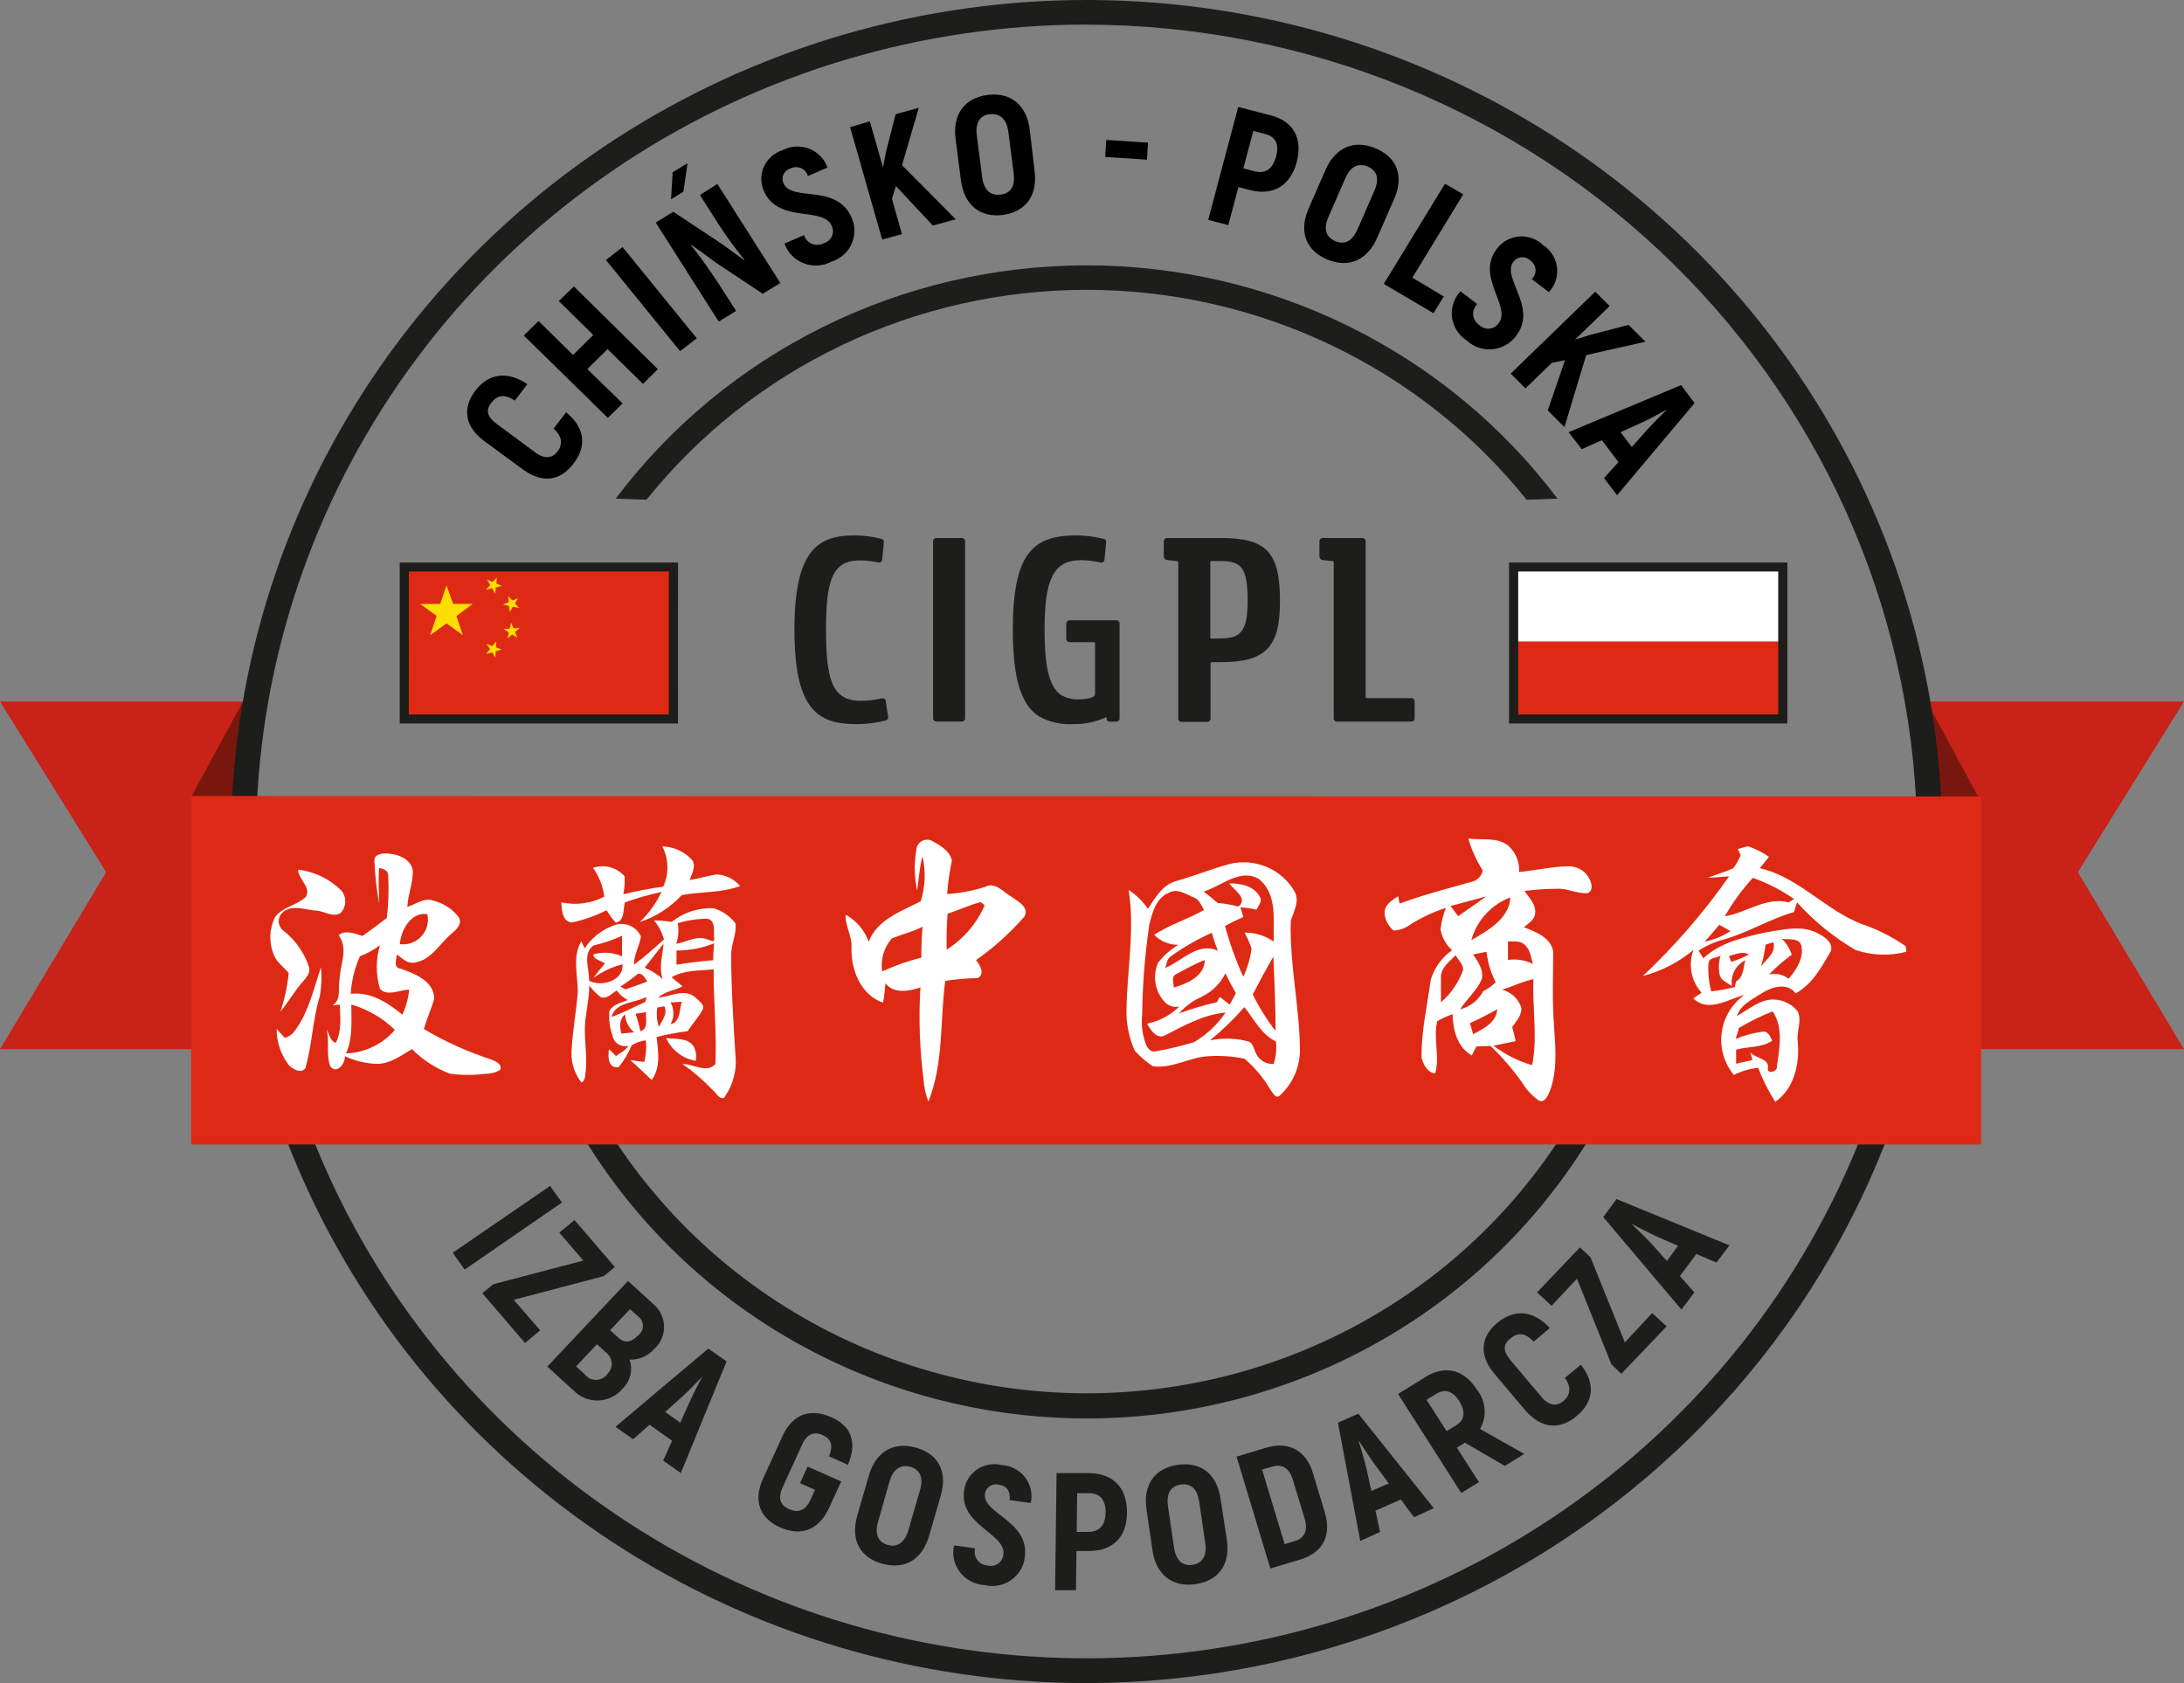
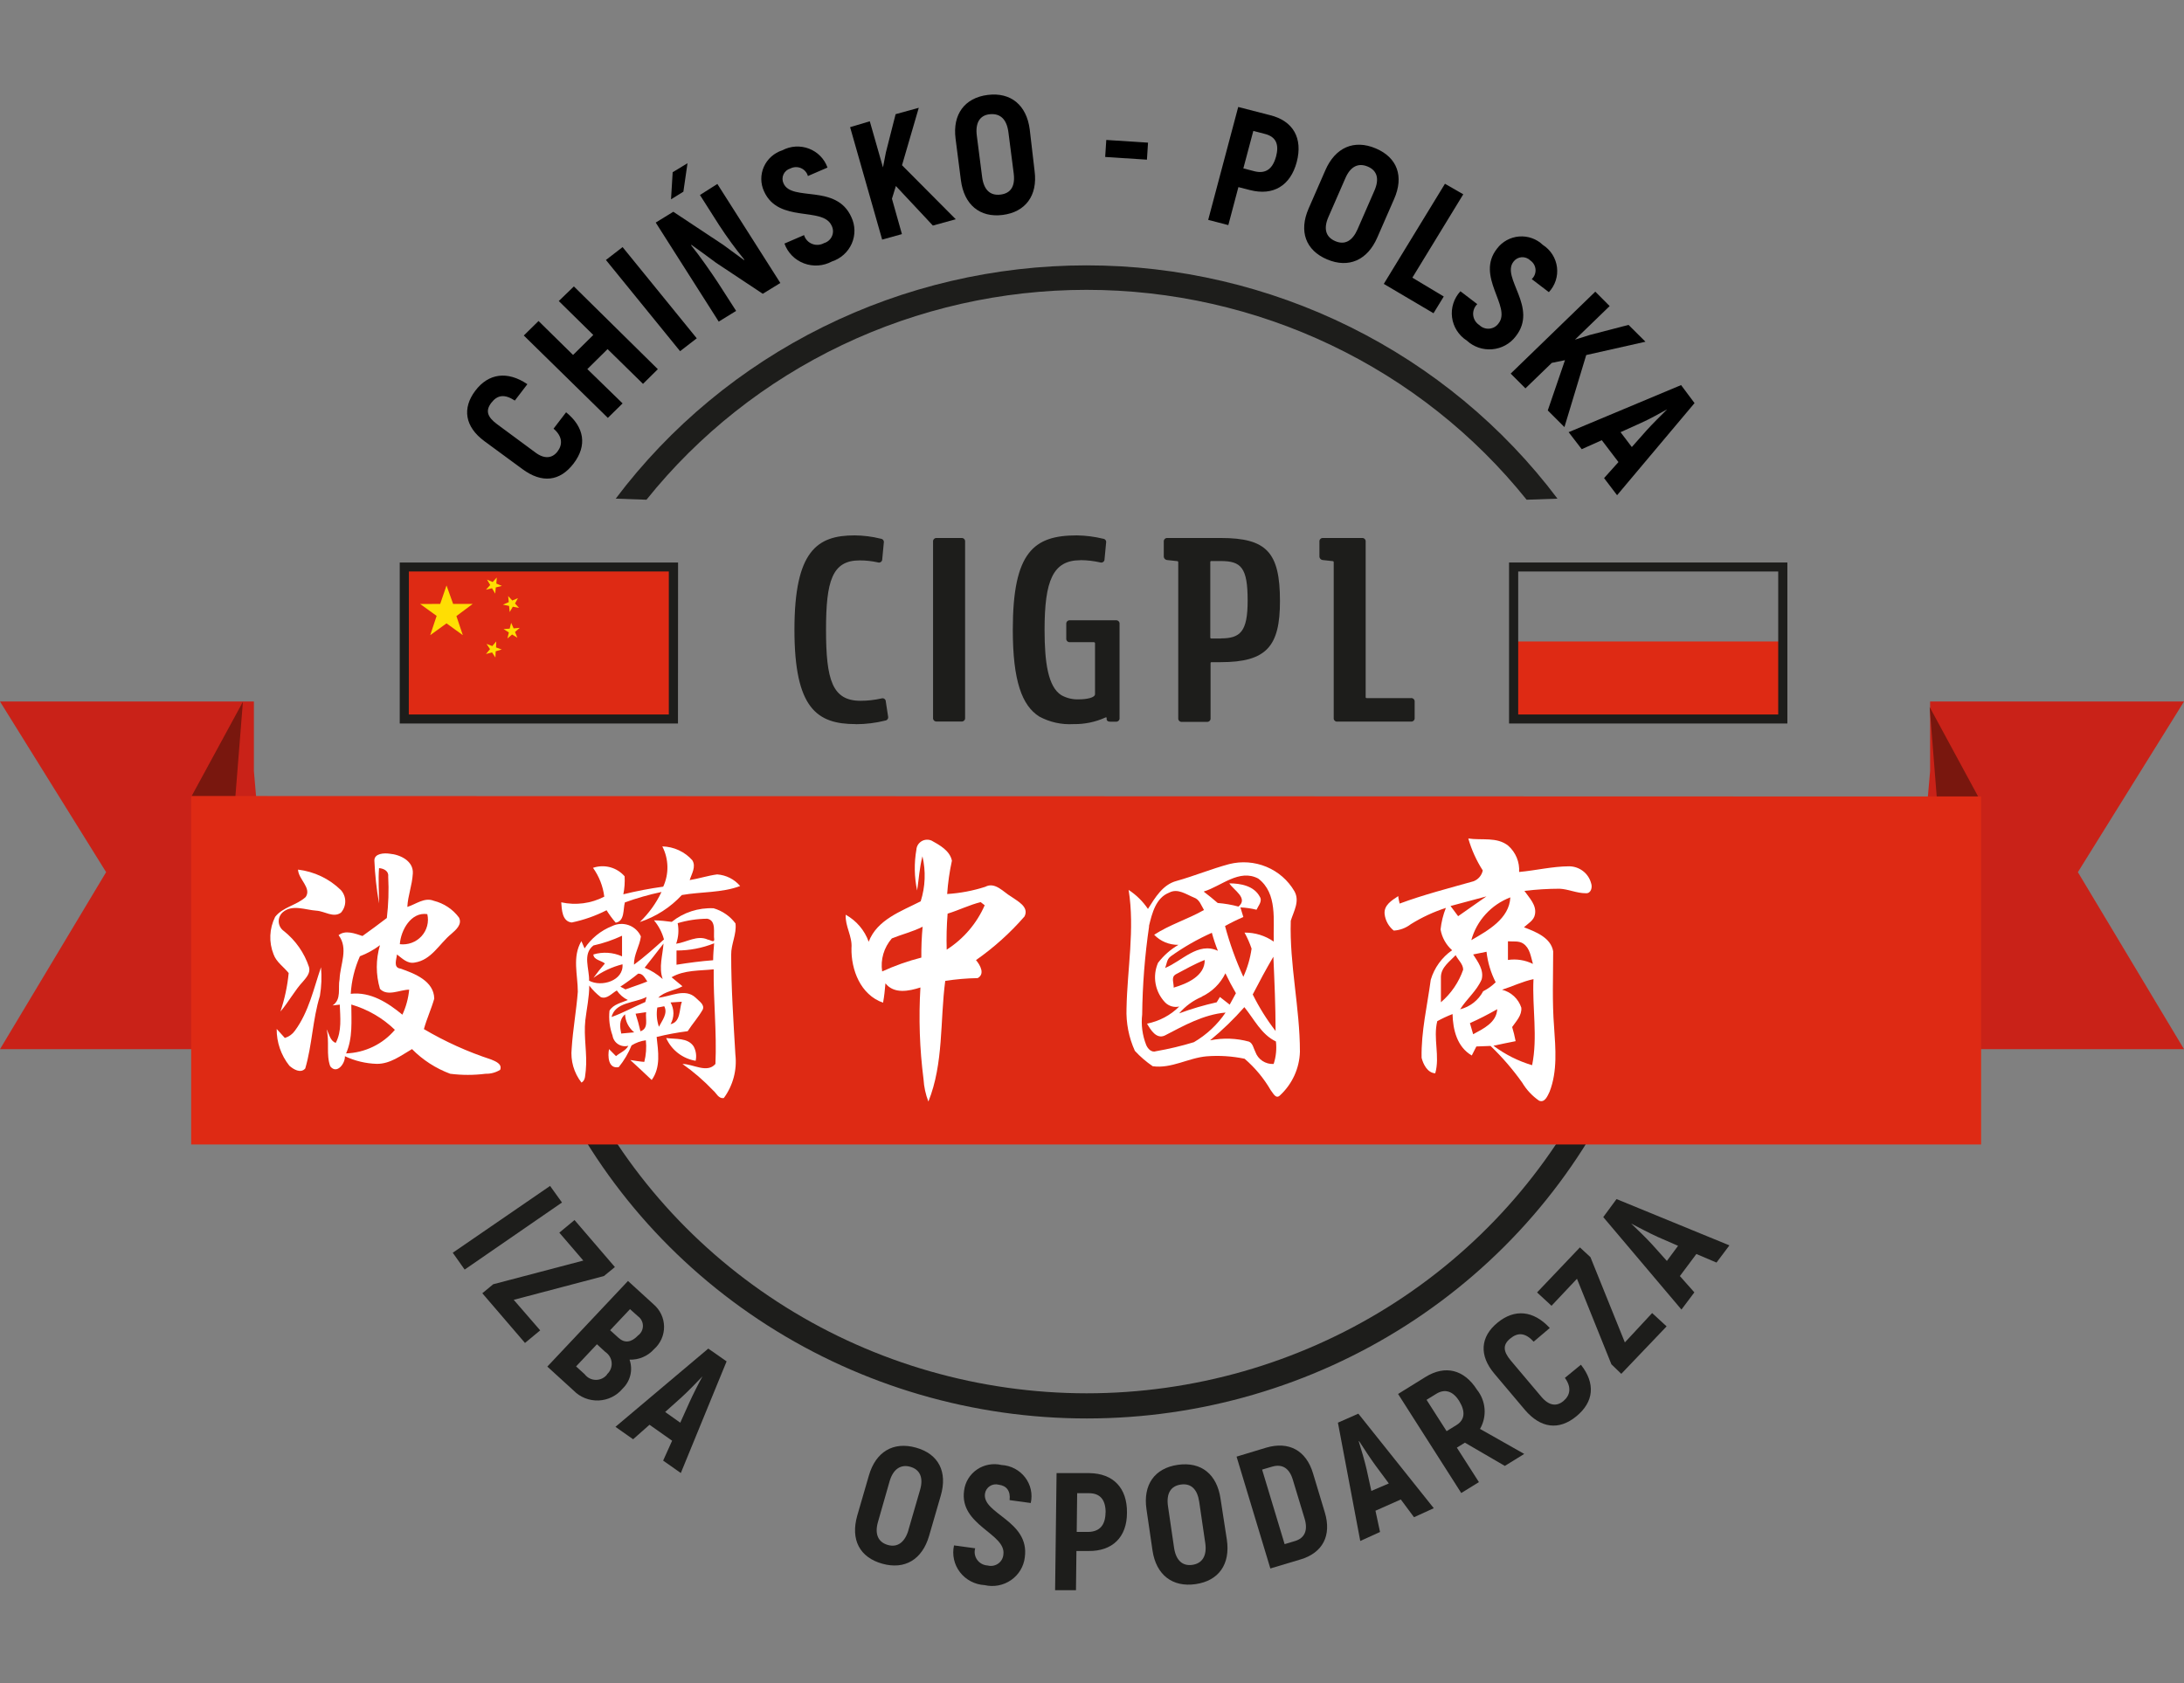
<svg xmlns="http://www.w3.org/2000/svg" xmlns:ns1="http://sodipodi.sourceforge.net/DTD/sodipodi-0.dtd" xmlns:ns2="http://www.inkscape.org/namespaces/inkscape" width="240" height="185" viewBox="0 0 240 185" fill="none" version="1.1" id="svg133" ns1:docname="cig-logo.svg" ns2:version="1.0.2-2 (e86c870879, 2021-01-15)">
  <rect x="0" y="0" width="240" height="185" fill="#808080" stroke="none" />
  <ns1:namedview pagecolor="#ffffff" bordercolor="#666666" borderopacity="1" objecttolerance="10" gridtolerance="10" guidetolerance="10" ns2:pageopacity="0" ns2:pageshadow="2" ns2:window-width="2400" ns2:window-height="1271" id="namedview135" showgrid="false" ns2:zoom="4.4864865" ns2:cx="120" ns2:cy="92.5" ns2:window-x="-9" ns2:window-y="-9" ns2:window-maximized="1" ns2:current-layer="svg133" />
  <g id="g202">
    <g clip-path="url(#clip0)" id="g126">
      <path d="M211.044 96.904L205.037 115.323H240L228.339 95.865L240 77.109H212.1V84.75L211.044 96.904Z" fill="#C92218" id="path2" />
      <path d="M212.05 77.715L217.372 87.543H212.825L212.05 77.715Z" fill="#79170E" id="path4" />
      <path d="M28.956 96.904L34.963 115.323H0L11.661 95.865L0 77.109H27.9V84.75L28.956 96.904Z" fill="#C92218" id="path6" />
      <path d="M26.692 77.141L21.038 87.543H25.867L26.692 77.141Z" fill="#79170E" id="path8" />
      <path d="M171.151 54.81C165.163 46.856 157.363 40.394 148.376 35.941C139.39 31.488 129.468 29.168 119.407 29.168C109.345 29.168 99.423 31.488 90.437 35.941C81.451 40.394 73.65 46.856 67.662 54.81L71.042 54.929C76.806 47.738 84.153 41.927 92.528 37.931C100.905 33.935 110.092 31.859 119.402 31.859C128.711 31.859 137.898 33.935 146.274 37.931C154.651 41.927 161.997 47.738 167.761 54.929L171.151 54.81Z" fill="#1D1D1B" id="path10" />
      <path d="M119.406 153.15C107.696 153.141 96.23 149.856 86.347 143.678C76.463 137.501 68.569 128.686 63.587 118.262H60.568C65.623 129.468 73.874 138.99 84.322 145.673C94.769 152.357 106.964 155.914 119.426 155.914C131.889 155.914 144.083 152.357 154.531 145.673C164.978 138.99 173.23 129.468 178.284 118.262H175.266C170.28 128.692 162.38 137.511 152.489 143.689C142.597 149.867 131.123 153.148 119.406 153.15Z" fill="#1D1D1B" id="path12" />
      <path d="M94.032 79.592C89.796 79.592 87.301 77.89 87.301 69.22C87.301 60.55 89.796 58.848 93.911 58.848C94.882 58.855 95.848 58.978 96.789 59.214C96.842 59.218 96.893 59.234 96.94 59.259C96.986 59.285 97.026 59.32 97.058 59.362C97.089 59.404 97.111 59.453 97.122 59.504C97.133 59.555 97.133 59.608 97.121 59.659L96.95 61.47C96.952 61.528 96.939 61.586 96.913 61.638C96.887 61.69 96.849 61.735 96.801 61.769C96.754 61.803 96.698 61.825 96.64 61.834C96.582 61.842 96.522 61.836 96.467 61.817C95.807 61.669 95.132 61.596 94.455 61.599C91.436 61.599 90.772 63.885 90.772 69.22C90.772 74.733 91.456 77.029 94.565 77.029C95.337 77.029 96.107 76.943 96.859 76.772C96.915 76.752 96.974 76.747 97.032 76.755C97.091 76.763 97.146 76.785 97.194 76.82C97.241 76.854 97.279 76.899 97.305 76.951C97.331 77.003 97.344 77.06 97.342 77.118L97.594 78.761C97.605 78.811 97.606 78.864 97.596 78.914C97.586 78.965 97.565 79.013 97.534 79.055C97.504 79.097 97.465 79.132 97.419 79.158C97.374 79.184 97.324 79.201 97.272 79.206C96.226 79.467 95.151 79.6 94.072 79.602L94.032 79.592Z" fill="#1D1D1B" id="path14" />
      <path d="M102.534 78.9V59.541C102.527 59.486 102.534 59.431 102.552 59.379C102.57 59.326 102.601 59.279 102.64 59.24C102.68 59.201 102.728 59.171 102.781 59.153C102.834 59.135 102.89 59.129 102.946 59.135H105.643C105.698 59.129 105.755 59.135 105.808 59.153C105.861 59.171 105.909 59.201 105.949 59.24C105.988 59.279 106.018 59.326 106.037 59.379C106.055 59.431 106.062 59.486 106.055 59.541V78.9C106.062 78.955 106.055 79.01 106.037 79.063C106.018 79.115 105.988 79.162 105.949 79.201C105.909 79.24 105.861 79.27 105.808 79.288C105.755 79.306 105.698 79.312 105.643 79.306H102.946C102.89 79.312 102.834 79.306 102.781 79.288C102.728 79.27 102.68 79.24 102.64 79.201C102.601 79.162 102.57 79.115 102.552 79.063C102.534 79.01 102.527 78.955 102.534 78.9Z" fill="#1D1D1B" id="path16" />
      <path d="M118.722 61.579C115.704 61.579 114.788 63.816 114.788 69.23C114.788 72.852 115.181 75.485 116.619 76.406C117.203 76.736 117.869 76.897 118.541 76.871C119.447 76.871 120.332 76.683 120.332 76.297V70.734C120.336 70.714 120.334 70.693 120.328 70.674C120.321 70.654 120.31 70.636 120.296 70.622C120.281 70.607 120.263 70.596 120.243 70.59C120.223 70.584 120.202 70.582 120.181 70.586H117.585C117.53 70.592 117.473 70.586 117.42 70.568C117.367 70.55 117.319 70.52 117.279 70.481C117.24 70.442 117.21 70.395 117.191 70.343C117.173 70.29 117.166 70.235 117.173 70.18V68.587C117.166 68.532 117.173 68.476 117.191 68.424C117.21 68.372 117.24 68.325 117.279 68.286C117.319 68.247 117.367 68.217 117.42 68.199C117.473 68.181 117.53 68.174 117.585 68.181H122.616C122.672 68.174 122.728 68.181 122.781 68.199C122.834 68.217 122.882 68.247 122.922 68.286C122.962 68.325 122.992 68.372 123.01 68.424C123.029 68.476 123.035 68.532 123.028 68.587V78.919C123.035 78.974 123.029 79.03 123.01 79.082C122.992 79.134 122.962 79.181 122.922 79.22C122.882 79.259 122.834 79.289 122.781 79.307C122.728 79.325 122.672 79.332 122.616 79.325H122.012C121.801 79.325 121.65 79.266 121.61 79.097V78.929C121.61 78.84 121.549 78.83 121.469 78.87C120.375 79.365 119.182 79.612 117.978 79.592C116.665 79.672 115.357 79.384 114.205 78.761C112.313 77.563 111.297 74.862 111.297 69.22C111.297 60.659 113.611 58.848 118.34 58.848C119.31 58.863 120.275 58.986 121.217 59.214C121.27 59.218 121.322 59.234 121.368 59.259C121.415 59.285 121.455 59.32 121.487 59.362C121.518 59.404 121.54 59.453 121.551 59.504C121.562 59.555 121.561 59.608 121.549 59.659L121.378 61.47C121.38 61.528 121.368 61.586 121.342 61.638C121.316 61.69 121.277 61.735 121.23 61.769C121.182 61.803 121.127 61.825 121.069 61.834C121.01 61.842 120.951 61.836 120.896 61.817C120.192 61.66 119.474 61.577 118.752 61.569L118.722 61.579Z" fill="#1D1D1B" id="path18" />
      <path d="M134.146 59.135C139.177 59.135 140.656 60.689 140.656 66.063C140.656 71.012 139.217 72.784 134.146 72.784H133.14C133.125 72.782 133.11 72.784 133.096 72.789C133.082 72.794 133.069 72.802 133.058 72.812C133.048 72.822 133.039 72.835 133.034 72.849C133.029 72.863 133.028 72.878 133.029 72.892V78.94C133.036 78.995 133.029 79.05 133.011 79.102C132.993 79.154 132.962 79.202 132.923 79.241C132.883 79.28 132.835 79.309 132.782 79.328C132.729 79.346 132.672 79.352 132.617 79.346H129.89C129.834 79.352 129.778 79.346 129.725 79.328C129.672 79.309 129.624 79.28 129.584 79.241C129.545 79.202 129.514 79.154 129.496 79.102C129.477 79.05 129.471 78.995 129.478 78.94V61.798C129.479 61.783 129.477 61.769 129.473 61.755C129.469 61.741 129.462 61.729 129.452 61.718C129.443 61.707 129.432 61.697 129.419 61.691C129.406 61.684 129.392 61.68 129.377 61.679L128.26 61.56C128.153 61.55 128.053 61.499 127.984 61.417C127.914 61.336 127.88 61.231 127.888 61.125V59.541C127.882 59.486 127.888 59.431 127.906 59.379C127.925 59.326 127.955 59.279 127.995 59.24C128.034 59.201 128.082 59.171 128.135 59.153C128.188 59.135 128.245 59.129 128.3 59.135H134.146ZM134.146 70.171C136.299 70.171 137.104 69.438 137.104 66.024C137.104 62.391 136.4 61.669 134.146 61.669H133.11C133.095 61.667 133.08 61.669 133.066 61.674C133.051 61.679 133.039 61.687 133.028 61.697C133.017 61.708 133.009 61.72 133.004 61.734C132.999 61.748 132.997 61.763 132.999 61.778V70.072C132.997 70.086 132.999 70.101 133.004 70.115C133.009 70.129 133.017 70.142 133.028 70.152C133.039 70.163 133.051 70.171 133.066 70.175C133.08 70.18 133.095 70.182 133.11 70.181H134.186L134.146 70.171Z" fill="#1D1D1B" id="path20" />
      <path d="M146.562 78.9V61.798C146.563 61.783 146.562 61.769 146.557 61.755C146.553 61.741 146.546 61.729 146.536 61.718C146.527 61.707 146.516 61.697 146.503 61.691C146.49 61.684 146.476 61.68 146.461 61.679L145.364 61.56C145.257 61.55 145.157 61.499 145.088 61.417C145.018 61.336 144.984 61.231 144.992 61.125V59.541C144.986 59.486 144.992 59.431 145.01 59.379C145.029 59.326 145.059 59.279 145.099 59.24C145.138 59.201 145.186 59.171 145.239 59.153C145.292 59.135 145.349 59.129 145.405 59.135H149.66C149.716 59.129 149.773 59.135 149.826 59.153C149.879 59.171 149.927 59.201 149.966 59.24C150.006 59.279 150.036 59.326 150.055 59.379C150.073 59.431 150.079 59.486 150.073 59.541V76.624C150.071 76.638 150.073 76.653 150.078 76.667C150.083 76.681 150.091 76.694 150.102 76.704C150.113 76.715 150.125 76.723 150.139 76.728C150.154 76.732 150.169 76.734 150.184 76.733H155.043C155.099 76.726 155.155 76.732 155.208 76.751C155.261 76.769 155.309 76.798 155.349 76.837C155.389 76.876 155.419 76.924 155.437 76.976C155.456 77.028 155.462 77.084 155.456 77.138V78.91C155.462 78.965 155.456 79.02 155.437 79.073C155.419 79.125 155.389 79.172 155.349 79.211C155.309 79.25 155.261 79.28 155.208 79.298C155.155 79.316 155.099 79.322 155.043 79.316H146.994C146.936 79.326 146.876 79.322 146.82 79.305C146.763 79.288 146.712 79.258 146.67 79.217C146.627 79.177 146.595 79.127 146.577 79.071C146.558 79.016 146.553 78.958 146.562 78.9Z" fill="#1D1D1B" id="path22" />
-       <path d="M119.406 185C100.809 185 82.628 179.575 67.165 169.411C51.702 159.247 39.649 144.8 32.532 127.898C25.415 110.996 23.553 92.397 27.181 74.454C30.809 56.511 39.765 40.029 52.916 27.093C66.066 14.156 82.821 5.347 101.062 1.777C119.302 -1.792 138.209 0.04 155.391 7.041C172.573 14.042 187.259 25.898 197.591 41.11C207.923 56.321 213.438 74.205 213.438 92.5C213.409 117.024 203.493 140.535 185.865 157.876C168.237 175.216 144.336 184.971 119.406 185ZM119.406 2.702C101.354 2.702 83.707 7.968 68.698 17.833C53.688 27.699 41.989 41.721 35.08 58.127C28.171 74.534 26.363 92.586 29.884 110.003C33.405 127.42 42.097 143.419 54.861 155.976C67.626 168.534 83.888 177.086 101.593 180.552C119.298 184.017 137.65 182.241 154.329 175.446C171.007 168.652 185.263 157.145 195.294 142.381C205.325 127.617 210.68 110.258 210.682 92.5C210.652 68.696 201.026 45.874 183.915 29.042C166.804 12.21 143.605 2.741 119.406 2.712V2.702Z" fill="#1D1D1B" id="path24" />
      <path d="M57.409 51.562L53.234 48.494C51.071 46.9 50.779 44.871 52.228 42.951C53.677 41.031 55.759 40.744 57.953 42.229L56.574 44.03C55.457 43.298 54.663 43.397 53.989 44.277C53.314 45.158 53.566 45.841 54.632 46.633L58.798 49.711C59.804 50.483 60.679 50.394 61.263 49.632C61.846 48.87 61.816 47.959 60.83 47.118L62.209 45.317C64.221 46.95 64.543 48.969 63.033 50.948C61.524 52.928 59.552 53.145 57.409 51.562Z" fill="black" id="path26" />
      <path d="M63.064 31.484L72.29 40.58L70.66 42.193L66.766 38.373L64.543 40.57L68.416 44.341L66.796 45.934L57.56 36.878L59.18 35.285L62.973 39.016L65.197 36.819L61.404 33.088L63.064 31.484Z" fill="black" id="path28" />
      <path d="M68.416 27.16L76.566 37.186L74.735 38.601L66.585 28.576L68.416 27.16Z" fill="black" id="path30" />
      <path d="M78.83 20.218L85.752 31.105L83.82 32.292L78.679 28.878C77.803 28.225 76.777 27.473 75.962 26.898V26.978C76.888 28.116 78.156 29.947 78.88 31.045L80.892 34.173L78.981 35.351L72.058 24.464L73.99 23.276L79.484 26.918L81.778 28.601V28.522C80.793 27.309 79.872 26.047 79.021 24.741L76.918 21.435L78.83 20.218ZM73.92 18.931L75.55 17.941L75.097 21.069L73.739 21.91L73.92 18.931Z" fill="black" id="path32" />
      <path d="M86.204 26.772L88.358 25.842C88.421 26.057 88.533 26.256 88.685 26.423C88.837 26.59 89.026 26.72 89.237 26.805C89.448 26.89 89.676 26.927 89.904 26.912C90.131 26.898 90.353 26.833 90.551 26.723C90.745 26.666 90.925 26.568 91.076 26.436C91.228 26.303 91.348 26.139 91.427 25.956C91.507 25.772 91.545 25.574 91.538 25.375C91.53 25.175 91.479 24.98 91.386 24.803C90.43 22.665 85.55 24.575 83.961 21.032C83.765 20.608 83.662 20.149 83.658 19.684C83.655 19.219 83.751 18.759 83.941 18.332C84.131 17.907 84.41 17.525 84.76 17.212C85.11 16.9 85.524 16.663 85.973 16.519C86.419 16.282 86.911 16.143 87.417 16.112C87.922 16.081 88.428 16.159 88.9 16.34C89.372 16.52 89.798 16.8 90.149 17.159C90.501 17.518 90.768 17.948 90.933 18.419L88.78 19.349C88.728 19.158 88.632 18.981 88.501 18.831C88.37 18.68 88.206 18.561 88.021 18.481C87.837 18.402 87.637 18.363 87.436 18.37C87.234 18.376 87.037 18.427 86.858 18.518C86.691 18.566 86.537 18.649 86.406 18.761C86.274 18.874 86.169 19.013 86.097 19.169C86.026 19.325 85.989 19.494 85.99 19.666C85.991 19.837 86.03 20.006 86.104 20.161C87.019 22.209 91.909 20.161 93.559 23.872C93.774 24.327 93.888 24.821 93.895 25.322C93.901 25.823 93.8 26.32 93.598 26.78C93.395 27.239 93.096 27.652 92.72 27.99C92.344 28.328 91.9 28.584 91.416 28.742C90.95 28.994 90.434 29.143 89.904 29.179C89.373 29.214 88.841 29.136 88.345 28.948C87.849 28.761 87.4 28.469 87.03 28.093C86.661 27.717 86.379 27.266 86.204 26.772Z" fill="black" id="path34" />
      <path d="M98.449 20.448L98.016 21.844L99.113 25.733L96.94 26.337L93.418 13.976L95.582 13.332L97.03 18.4L97.352 16.747L98.419 12.55L100.964 11.848L99.123 18.162L105.029 24.101L102.514 24.793L98.449 20.448Z" fill="black" id="path36" />
      <path d="M105.592 19.797L105.009 15.254C104.657 12.562 106.015 10.751 108.54 10.434C111.066 10.117 112.816 11.543 113.158 14.235L113.692 18.807C114.044 21.499 112.686 23.311 110.18 23.627C107.675 23.944 105.934 22.499 105.592 19.797ZM111.398 19.075L110.814 14.532C110.633 13.146 109.959 12.453 108.802 12.552C107.645 12.651 107.162 13.542 107.343 14.918L107.927 19.46C108.108 20.846 108.792 21.529 109.939 21.39C111.086 21.252 111.569 20.46 111.398 19.084V19.075Z" fill="black" id="path38" />
      <path d="M121.569 15.383L126.157 15.68L126.036 17.55L121.448 17.253L121.569 15.383Z" fill="black" id="path40" />
      <path d="M142.497 17.815C141.803 20.418 139.911 21.546 137.366 20.893L136.088 20.566L134.981 24.743L132.768 24.169L136.068 11.758L139.569 12.659C142.105 13.282 143.191 15.192 142.497 17.815ZM140.223 17.231C140.585 15.865 140.223 15.024 138.986 14.717L137.728 14.39L136.631 18.508L137.889 18.834C139.086 19.121 139.851 18.577 140.223 17.211V17.231Z" fill="black" id="path42" />
      <path d="M143.804 22.922L145.646 18.706C146.732 16.212 148.795 15.301 151.179 16.311C153.564 17.32 154.298 19.399 153.192 21.893L151.35 26.109C150.264 28.603 148.201 29.514 145.837 28.514C143.472 27.514 142.718 25.416 143.804 22.922ZM149.187 25.189L151.028 20.972C151.592 19.695 151.36 18.755 150.304 18.31C149.248 17.864 148.382 18.31 147.829 19.616L145.988 23.833C145.424 25.109 145.666 26.05 146.732 26.505C147.799 26.96 148.624 26.475 149.187 25.189Z" fill="black" id="path44" />
      <path d="M158.655 32.591L157.528 34.431L152.065 31.205L158.786 20.199L160.798 21.357L155.204 30.522L158.655 32.591Z" fill="black" id="path46" />
      <path d="M160.486 32.014L162.338 33.429C162.176 33.585 162.052 33.774 161.974 33.983C161.897 34.192 161.868 34.416 161.89 34.637C161.913 34.858 161.985 35.072 162.103 35.262C162.22 35.452 162.379 35.614 162.569 35.735C162.713 35.876 162.886 35.984 163.077 36.051C163.267 36.119 163.471 36.144 163.673 36.125C163.874 36.106 164.07 36.043 164.244 35.942C164.418 35.84 164.568 35.702 164.682 35.537C166.131 33.697 162.096 30.381 164.511 27.323C164.795 26.944 165.158 26.63 165.576 26.401C165.993 26.172 166.456 26.034 166.932 25.995C167.409 25.957 167.888 26.019 168.338 26.178C168.788 26.337 169.199 26.589 169.541 26.917C169.965 27.189 170.324 27.549 170.593 27.972C170.861 28.394 171.033 28.869 171.096 29.364C171.159 29.858 171.112 30.36 170.959 30.835C170.805 31.309 170.548 31.746 170.205 32.113L168.324 30.678C168.47 30.541 168.583 30.375 168.655 30.189C168.727 30.004 168.756 29.806 168.739 29.608C168.723 29.411 168.662 29.219 168.56 29.048C168.459 28.877 168.32 28.73 168.153 28.619C168.03 28.497 167.881 28.404 167.718 28.344C167.554 28.284 167.379 28.26 167.205 28.273C167.031 28.286 166.862 28.336 166.709 28.42C166.557 28.504 166.425 28.619 166.322 28.758C164.923 30.529 169.079 33.786 166.563 36.972C166.259 37.374 165.872 37.708 165.427 37.953C164.983 38.197 164.49 38.346 163.983 38.39C163.476 38.434 162.965 38.372 162.483 38.208C162.002 38.043 161.562 37.781 161.191 37.438C160.748 37.153 160.374 36.778 160.094 36.337C159.813 35.897 159.633 35.401 159.566 34.886C159.499 34.37 159.547 33.846 159.706 33.35C159.865 32.855 160.131 32.399 160.486 32.014Z" fill="black" id="path48" />
      <path d="M171.976 39.59L170.527 39.887L167.63 42.688L166.01 41.065L175.306 32.059L176.886 33.642L173.073 37.334L174.703 36.819L178.959 35.711L180.82 37.562L174.31 39.026L171.916 46.944L170.085 45.113L171.976 39.59Z" fill="black" id="path50" />
      <path d="M177.852 50.79L176.021 48.385L173.817 49.375L172.378 47.504L184.734 42.328L186.213 44.308L177.701 54.432L176.272 52.552L177.852 50.79ZM179.321 49.138L180.951 47.297C181.554 46.623 182.581 45.614 183.204 44.99C182.44 45.416 181.192 46.109 180.337 46.485L178.083 47.504L179.321 49.138Z" fill="black" id="path52" />
      <path d="M61.756 132.177L51.061 139.55L49.753 137.699L60.448 130.355L61.756 132.177Z" fill="#1D1D1B" id="path54" />
      <path d="M59.361 146.23L57.691 147.615L53.002 142.152L54.199 141.162L64.1 138.559L61.464 135.491L63.134 134.105L67.571 139.272L66.363 140.262L56.453 142.874L59.361 146.23Z" fill="#1D1D1B" id="path56" />
      <path d="M68.416 152.638C68.094 153.027 67.692 153.343 67.236 153.567C66.781 153.791 66.282 153.917 65.772 153.937C65.263 153.956 64.756 153.869 64.284 153.681C63.811 153.493 63.385 153.208 63.033 152.846L60.146 150.213L69.01 140.801L71.807 143.354C72.168 143.659 72.459 144.037 72.66 144.461C72.862 144.885 72.969 145.347 72.974 145.815C72.98 146.283 72.884 146.747 72.693 147.176C72.502 147.605 72.221 147.989 71.867 148.303C71.533 148.677 71.119 148.975 70.655 149.173C70.19 149.372 69.687 149.467 69.181 149.451C69.374 149.999 69.404 150.589 69.269 151.154C69.133 151.718 68.838 152.233 68.416 152.638ZM66.696 151.064C66.875 150.906 67.014 150.709 67.105 150.489C67.195 150.27 67.234 150.033 67.217 149.796C67.201 149.56 67.13 149.33 67.01 149.125C66.89 148.919 66.724 148.743 66.525 148.61L65.599 147.759L63.305 150.193L64.251 151.054C64.393 151.245 64.579 151.401 64.794 151.508C65.008 151.616 65.245 151.672 65.486 151.673C65.727 151.674 65.964 151.619 66.179 151.514C66.395 151.408 66.582 151.254 66.726 151.064H66.696ZM69.231 143.899L67.048 146.215L67.963 147.046C68.648 147.67 69.382 147.561 70.106 146.799C70.275 146.676 70.412 146.517 70.506 146.333C70.601 146.149 70.65 145.946 70.65 145.74C70.65 145.534 70.601 145.33 70.506 145.146C70.412 144.962 70.275 144.803 70.106 144.681L69.231 143.899Z" fill="#1D1D1B" id="path58" />
      <path d="M73.859 158.359L71.374 156.607L69.573 158.201L67.631 156.835L77.833 148.234L79.846 149.64L74.815 161.912L72.873 160.547L73.859 158.359ZM74.755 156.38L75.761 154.143C76.133 153.322 76.767 152.055 77.199 151.283C76.596 151.916 75.6 152.945 74.926 153.559L73.094 155.202L74.755 156.38Z" fill="#1D1D1B" id="path60" />
-       <path d="M83.85 162.532L85.973 157.881C87.08 155.456 88.991 154.753 91.316 155.763C93.64 156.772 94.183 158.603 93.187 161.008L91.094 160.078C91.587 158.87 91.356 158.168 90.4 157.742C89.444 157.316 88.68 157.603 88.126 158.831L86.003 163.482C85.45 164.7 85.752 165.462 86.718 165.887C87.683 166.313 88.498 166.056 89.042 164.898L89.565 163.76L87.915 163.027L88.75 161.206L92.442 162.839L91.084 165.808C89.947 168.164 88.066 168.896 85.772 167.907C83.478 166.917 82.743 164.937 83.85 162.532Z" fill="#1D1D1B" id="path62" />
      <path d="M94.203 166.592L95.481 162.188C96.236 159.575 98.157 158.427 100.652 159.12C103.148 159.813 104.144 161.792 103.379 164.405L102.101 168.809C101.347 171.422 99.425 172.57 96.95 171.878C94.475 171.185 93.449 169.245 94.203 166.592ZM99.827 168.176L101.105 163.772C101.498 162.436 101.105 161.535 100.039 161.228C98.972 160.921 98.137 161.495 97.755 162.831L96.487 167.265C96.095 168.602 96.487 169.512 97.564 169.819C98.64 170.126 99.445 169.512 99.837 168.166L99.827 168.176Z" fill="#1D1D1B" id="path64" />
      <path d="M104.838 169.868L107.162 170.185C107.1 170.399 107.088 170.625 107.126 170.844C107.164 171.064 107.253 171.273 107.384 171.454C107.515 171.636 107.687 171.786 107.885 171.893C108.084 172.001 108.304 172.063 108.531 172.075C108.726 172.127 108.931 172.135 109.131 172.1C109.33 172.065 109.519 171.987 109.684 171.871C109.849 171.756 109.987 171.607 110.086 171.433C110.186 171.26 110.246 171.067 110.261 170.868C110.583 168.562 105.402 167.671 105.945 163.841C106.001 163.379 106.157 162.933 106.401 162.534C106.645 162.135 106.972 161.792 107.361 161.526C107.749 161.261 108.191 161.079 108.656 160.994C109.121 160.908 109.6 160.92 110.06 161.03C110.565 161.058 111.059 161.194 111.505 161.429C111.952 161.663 112.342 161.991 112.647 162.388C112.952 162.785 113.166 163.243 113.274 163.73C113.381 164.217 113.38 164.721 113.269 165.207L110.945 164.89C111.066 163.9 110.623 163.306 109.758 163.198C109.592 163.152 109.417 163.143 109.247 163.169C109.076 163.196 108.913 163.258 108.769 163.352C108.625 163.446 108.503 163.569 108.412 163.713C108.32 163.857 108.261 164.019 108.239 164.187C107.927 166.404 113.179 167.156 112.615 171.185C112.557 171.683 112.391 172.163 112.131 172.593C111.87 173.024 111.519 173.395 111.102 173.683C110.685 173.971 110.211 174.169 109.71 174.264C109.21 174.359 108.695 174.348 108.199 174.233C107.67 174.204 107.154 174.062 106.687 173.817C106.22 173.572 105.812 173.23 105.492 172.815C105.173 172.4 104.949 171.921 104.836 171.413C104.723 170.904 104.724 170.377 104.838 169.868Z" fill="#1D1D1B" id="path66" />
      <path d="M123.843 166.277C123.843 168.969 122.244 170.513 119.618 170.483H118.289L118.239 174.788H115.945L116.106 161.922H119.718C122.344 161.961 123.873 163.555 123.843 166.277ZM121.499 166.277C121.499 164.861 120.915 164.139 119.678 164.129H118.37L118.32 168.385H119.628C120.855 168.345 121.479 167.633 121.489 166.217L121.499 166.277Z" fill="#1D1D1B" id="path68" />
      <path d="M126.65 170.433L125.986 165.89C125.594 163.208 126.872 161.377 129.437 161.01C132.003 160.644 133.734 162.05 134.126 164.742L134.82 169.245C135.213 171.927 133.935 173.758 131.389 174.124C128.844 174.491 127.053 173.115 126.65 170.433ZM132.446 169.611L131.782 165.078C131.58 163.703 130.896 163.02 129.769 163.178C128.643 163.336 128.15 164.168 128.351 165.563L129.015 170.106C129.216 171.482 129.92 172.165 131.027 172.006C132.134 171.848 132.647 170.987 132.446 169.611Z" fill="#1D1D1B" id="path70" />
      <path d="M135.886 160.11L139.156 159.12C141.641 158.398 143.533 159.427 144.287 161.941L145.585 166.246C146.35 168.78 145.354 170.69 142.909 171.413L139.599 172.403L135.886 160.11ZM142.285 169.394C143.372 169.077 143.754 168.216 143.362 166.919L142.064 162.634C141.682 161.367 140.897 160.892 139.8 161.209L138.693 161.535L141.168 169.73L142.285 169.394Z" fill="#1D1D1B" id="path72" />
      <path d="M153.936 164.819L151.15 166.056L151.653 168.392L149.479 169.381L147.024 156.376L149.268 155.387L157.559 165.779L155.385 166.769L153.936 164.819ZM152.618 163.057L151.15 161.078C150.616 160.355 149.831 159.148 149.359 158.415H149.308C149.57 159.247 149.972 160.612 150.174 161.493L150.697 163.879L152.618 163.057Z" fill="#1D1D1B" id="path74" />
      <path d="M160.979 158.576L160.094 159.121L162.519 162.911L160.577 164.109L153.635 153.222L156.653 151.351C158.816 150.015 160.889 150.53 162.307 152.757C162.79 153.361 163.079 154.093 163.139 154.86C163.198 155.626 163.024 156.393 162.639 157.062L167.499 159.813L165.366 161.13L160.979 158.576ZM158.967 157.309L160.044 156.646C160.979 156.072 161.05 155.152 160.366 154.023C159.681 152.895 158.766 152.628 157.84 153.202L156.764 153.865L158.967 157.309Z" fill="#1D1D1B" id="path76" />
      <path d="M167.569 154.967L164.229 151.008C162.499 148.969 162.68 146.93 164.561 145.386C166.443 143.842 168.505 144.03 170.306 145.97L168.535 147.474C167.62 146.485 166.815 146.425 165.96 147.128C165.104 147.831 165.185 148.553 166.04 149.573L169.38 153.531C170.216 154.521 171.051 154.62 171.795 154.007C172.54 153.393 172.731 152.502 171.966 151.453L173.727 150.008C175.347 152.067 175.156 154.096 173.224 155.679C171.292 157.263 169.29 156.986 167.569 154.967Z" fill="#1D1D1B" id="path78" />
      <path d="M181.554 144.328L183.144 145.793L178.164 151.009L177.077 149.96L173.294 140.558L170.497 143.527L168.907 142.062L173.616 137.113L174.773 138.182L178.556 147.555L181.554 144.328Z" fill="#1D1D1B" id="path80" />
      <path d="M186.414 137.838L184.603 140.263L186.193 142.054L184.774 143.945L176.182 133.78L177.641 131.801L190.046 136.888L188.627 138.778L186.414 137.838ZM184.402 136.937L182.138 135.948C181.303 135.572 180.035 134.899 179.25 134.493C179.884 135.097 180.921 136.096 181.534 136.769L183.174 138.6L184.402 136.937Z" fill="#1D1D1B" id="path82" />
-       <path d="M166.493 70.775H195.992L195.912 62.164H166.412L166.493 70.775Z" fill="white" id="path84" />
      <path d="M166.493 79.118H195.992L195.912 70.508H166.412L166.493 79.118Z" fill="#DE2A14" id="path86" />
      <path d="M196.415 79.525H165.829V61.828H196.415V79.525ZM166.835 78.535H195.409V62.818H166.835V78.535Z" fill="#1D1D1B" id="path88" />
      <path d="M73.946 62.435L44.447 62.516L44.494 79.113L73.993 79.032L73.946 62.435Z" fill="#DE2A14" id="path90" />
      <path d="M48.374 66.38L49.068 64.352L49.793 66.38H51.946L50.155 67.717L50.859 69.815L49.068 68.518L47.278 69.815L47.982 67.697L46.171 66.39L48.374 66.38Z" fill="#FFDE03" id="path92" />
      <path d="M54.139 63.975L54.592 63.48L54.542 64.144L55.156 64.401L54.481 64.569L54.421 65.252L54.069 64.658L53.405 64.817L53.868 64.302L53.516 63.708L54.139 63.975Z" fill="#FFDE03" id="path94" />
      <path d="M54.099 71.015L54.532 70.5L54.512 71.163L55.135 71.391L54.471 71.589L54.441 72.272L54.069 71.707L53.405 71.886L53.848 71.351L53.465 70.777L54.099 71.015Z" fill="#FFDE03" id="path96" />
      <path d="M56.293 66.007L56.916 65.749L56.595 66.333L57.037 66.818L56.353 66.689L56.011 67.273L55.941 66.6L55.267 66.462L55.91 66.185L55.84 65.512L56.293 66.007Z" fill="#FFDE03" id="path98" />
      <path d="M56.011 69.1L56.172 68.457L56.444 69.071L57.118 69.011L56.595 69.467L56.856 70.1L56.273 69.744L55.76 70.179L55.92 69.516L55.337 69.15L56.011 69.1Z" fill="#FFDE03" id="path100" />
      <path d="M74.503 79.525H43.927V61.828H74.513L74.503 79.525ZM44.923 78.535H73.497V62.818H44.933L44.923 78.535Z" fill="#1D1D1B" id="path102" />
      <path d="M203.397 87.546L24.026 87.496H21.008V125.799H217.704V87.546H203.397Z" fill="#DE2A14" id="path104" />
      <path d="M100.703 93.389C100.715 93.201 100.774 93.018 100.873 92.857C100.973 92.697 101.111 92.562 101.275 92.464C101.439 92.367 101.624 92.31 101.816 92.299C102.007 92.288 102.198 92.322 102.373 92.399C103.288 92.904 104.385 93.517 104.606 94.606C104.343 95.813 104.168 97.037 104.083 98.268C105.507 98.179 106.913 97.913 108.269 97.476C109.355 96.892 110.281 98.07 111.106 98.545C111.81 99.05 113.118 99.674 112.585 100.732C111.013 102.541 109.222 104.153 107.252 105.533C107.725 106.087 108.259 107.067 107.434 107.512C106.24 107.531 105.05 107.634 103.872 107.819C103.288 112.233 103.711 116.875 102.021 121.081C101.717 120.295 101.537 119.467 101.487 118.627C101.058 115.283 100.943 111.906 101.145 108.541C99.878 108.947 98.248 109.284 97.302 108.086C97.242 108.799 97.171 109.511 97.04 110.214C94.565 109.353 93.519 106.602 93.569 104.206C93.68 102.92 92.855 101.811 92.935 100.544C94.114 101.202 95.011 102.257 95.461 103.514C96.386 101.079 99.032 100.168 101.175 99.07C101.686 97.466 101.752 95.758 101.367 94.121C101.045 95.348 100.974 96.625 100.783 97.882C100.469 96.403 100.442 94.878 100.703 93.389ZM104.133 100.426C104.026 101.743 103.993 103.064 104.033 104.385C105.884 103.2 107.337 101.502 108.208 99.505L107.766 99.159C106.528 99.466 105.361 100.05 104.133 100.426ZM98.006 103.147C97.574 103.642 97.255 104.222 97.071 104.849C96.886 105.476 96.842 106.134 96.94 106.78C98.325 106.144 99.766 105.634 101.246 105.256C101.235 104.122 101.282 102.989 101.387 101.861C100.31 102.415 99.123 102.692 98.006 103.147Z" fill="white" id="path106" />
      <path d="M161.352 92.164C162.81 92.392 164.511 91.956 165.748 92.966C166.153 93.327 166.47 93.774 166.676 94.273C166.881 94.771 166.97 95.309 166.936 95.846C168.777 95.678 170.588 95.232 172.439 95.222C172.991 95.229 173.525 95.413 173.959 95.748C174.394 96.082 174.705 96.548 174.844 97.073C175.015 97.519 174.844 98.231 174.26 98.182C173.254 98.182 172.369 97.736 171.393 97.687C170.098 97.69 168.804 97.769 167.519 97.924C168.052 98.696 168.877 99.488 168.676 100.507C168.565 101.171 167.932 101.497 167.469 101.923C168.747 102.418 170.417 103.051 170.678 104.565C170.678 107.337 170.558 110.118 170.779 112.889C170.94 115.254 171.161 117.739 170.286 119.995C170.075 120.431 169.773 121.252 169.129 120.985C168.375 120.462 167.744 119.788 167.278 119.005C166.25 117.554 165.084 116.202 163.796 114.967L162.237 115.027L161.734 116.017C160.114 115.076 159.661 113.186 159.621 111.464C159.043 111.686 158.482 111.947 157.941 112.246C157.468 114.146 158.253 116.096 157.719 117.976C156.864 117.927 156.401 116.986 156.22 116.274C156.16 113.374 156.844 110.543 157.226 107.693C157.615 106.383 158.441 105.239 159.571 104.447C158.903 103.847 158.457 103.046 158.303 102.17C158.389 101.356 158.586 100.558 158.887 99.795C157.532 100.233 156.238 100.835 155.033 101.586C154.496 102.002 153.844 102.247 153.162 102.289C152.6 101.837 152.239 101.187 152.156 100.478C152.055 99.488 152.95 98.963 153.655 98.498C153.655 98.706 153.765 99.112 153.806 99.32C156.472 98.33 159.209 97.637 161.935 96.865C162.19 96.765 162.415 96.604 162.591 96.397C162.767 96.189 162.887 95.942 162.941 95.678C162.242 94.588 161.707 93.404 161.352 92.164ZM159.4 99.587C159.671 99.963 159.953 100.339 160.235 100.705C161.241 100.003 162.307 99.251 163.344 98.528L159.4 99.587ZM161.684 103.338C163.515 102.279 165.859 100.983 165.97 98.637C164.931 99.036 164.002 99.669 163.258 100.486C162.513 101.302 161.974 102.279 161.684 103.338ZM165.708 103.467C165.708 104.15 165.708 104.833 165.708 105.515C166.647 105.377 167.607 105.53 168.455 105.951C168.223 105.169 168.133 104.229 167.398 103.724C166.915 103.388 166.292 103.516 165.738 103.467H165.708ZM161.885 104.912C162.408 105.723 163.092 106.634 162.82 107.653C162.287 108.91 161.17 109.801 160.456 110.939C160.995 110.803 161.499 110.557 161.934 110.215C162.369 109.874 162.726 109.446 162.981 108.96C163.489 108.7 163.954 108.367 164.36 107.97C163.825 106.919 163.484 105.783 163.354 104.615L161.885 104.912ZM158.343 107.337C158.343 108.326 158.343 109.227 158.343 110.167C159.465 109.206 160.308 107.97 160.788 106.584C160.788 105.971 160.225 105.516 159.963 104.991C159.309 105.684 158.373 106.317 158.343 107.356V107.337ZM165.034 108.782C165.533 108.905 165.992 109.151 166.367 109.497C166.742 109.844 167.021 110.279 167.177 110.761C167.257 111.602 166.614 112.246 166.171 112.889C166.325 113.4 166.453 113.919 166.553 114.443C165.738 114.601 164.933 114.769 164.118 114.948C165.392 115.904 166.83 116.628 168.364 117.085C168.998 113.978 168.364 110.771 168.515 107.624C167.308 107.881 166.201 108.425 165.004 108.811L165.034 108.782ZM161.523 112.434L161.885 113.681C163.022 113.067 164.45 112.394 164.531 110.929C163.545 111.493 162.549 112.008 161.523 112.463V112.434Z" fill="white" id="path108" />
      <path d="M72.783 93.035C73.408 93.05 74.023 93.192 74.589 93.453C75.156 93.713 75.661 94.087 76.073 94.549C76.525 95.262 76.002 96.044 75.791 96.737C76.797 96.578 77.803 96.242 78.809 96.113C79.296 96.148 79.771 96.279 80.205 96.498C80.638 96.717 81.023 97.021 81.335 97.39C79.323 98.152 77.059 98.004 74.926 98.38C73.669 99.741 72.079 100.763 70.308 101.349C71.299 100.398 72.107 99.278 72.692 98.043C71.325 98.332 69.98 98.716 68.668 99.191C68.456 99.953 68.668 101.25 67.662 101.418C67.29 100.99 66.953 100.533 66.656 100.052C65.448 100.668 64.162 101.121 62.832 101.398C61.766 101.29 61.736 99.983 61.675 99.181C63.277 99.534 64.953 99.313 66.404 98.558C66.265 97.418 65.839 96.329 65.166 95.391C65.773 95.183 66.429 95.16 67.049 95.326C67.668 95.493 68.222 95.839 68.638 96.321C68.678 96.984 68.631 97.65 68.497 98.3C69.942 97.943 71.407 97.662 72.883 97.459C73.203 96.761 73.36 96.001 73.342 95.236C73.325 94.471 73.134 93.719 72.783 93.035Z" fill="white" id="path110" />
-       <path d="M190.952 93.322L192.058 93.016C192.892 93.286 193.679 93.68 194.393 94.183L193.386 95.431C197.672 96.42 200.54 100.003 204.554 101.557C206.285 102.139 207.921 102.962 209.414 104.002L209.494 104.615C207.658 105.096 205.719 105.031 203.92 104.427C201.511 103.021 199.339 101.255 197.481 99.192C197.351 99.538 197.24 99.894 197.139 100.251C194.523 101.003 192.179 102.458 189.593 103.22C188.55 103.48 187.557 103.908 186.655 104.487L187.179 105.338C189.05 103.576 191.676 103.002 194.121 102.468C195.942 102.2 197.934 101.656 199.685 102.547C200.439 102.943 201.455 103.536 201.204 104.526C200.198 106.248 199.192 108.168 197.33 109.188C196.385 107.951 194.704 108.465 193.588 109.188C192.471 109.91 191.294 110.415 190.871 111.672C192.038 111.029 193.105 110.079 194.473 109.881C195.055 109.823 195.642 109.91 196.18 110.135C196.719 110.36 197.19 110.715 197.552 111.167C198.045 112.226 197.391 113.394 197.552 114.513C197.773 116.908 197.19 119.639 195.087 121.114C194.33 119.931 193.699 118.674 193.205 117.363C192.273 117.471 191.367 117.739 190.529 118.155C190.001 117.511 189.61 116.768 189.381 115.971C189.152 115.175 189.089 114.341 189.196 113.52C189.303 112.698 189.578 111.907 190.004 111.193C190.431 110.48 190.999 109.858 191.676 109.366C189.865 109.841 187.732 111.345 186.072 109.742L186.988 109.119C186.423 108.486 186.043 107.716 185.885 106.889C185.727 106.061 185.799 105.208 186.092 104.417C184.475 105.765 182.575 106.745 180.528 107.288C184.06 103.958 187.239 100.283 190.016 96.321C189.241 96.381 188.466 96.46 187.692 96.49C188.607 96.074 189.593 95.876 190.489 95.411C190.822 94.972 191.09 94.489 191.284 93.976L190.952 93.322ZM189.523 100.716C191.887 100.359 194.071 98.528 196.566 99.192L197.149 98.815C195.754 97.842 194.231 97.059 192.622 96.49C191.435 97.784 190.399 99.205 189.533 100.726L189.523 100.716ZM187.309 103.507C188.328 103.307 189.296 102.91 190.157 102.339L188.929 101.646C188.416 102.279 187.853 102.933 187.32 103.517L187.309 103.507ZM195.801 103.18C196.312 103.665 196.686 104.272 196.888 104.942C195.993 105.591 195.161 106.32 194.403 107.119C194.774 107.032 195.16 107.029 195.533 107.11C195.906 107.19 196.256 107.352 196.556 107.584C197.391 106.595 198.286 105.259 197.934 103.893C197.642 103.042 196.526 103.319 195.811 103.19L195.801 103.18ZM194.02 103.833C193.919 104.647 193.751 105.452 193.517 106.238C194.081 105.417 195.238 104.714 194.865 103.576L194.02 103.833ZM189.996 105.071L190.237 105.724C190.912 105.53 191.56 105.257 192.169 104.912C191.445 104.506 190.71 104.912 190.016 105.08L189.996 105.071ZM187.742 105.902C187.679 106.934 187.781 107.969 188.044 108.97C188.916 108.872 189.78 108.714 190.63 108.495L190.781 107.871C191.616 107.386 191.575 106.357 191.787 105.546C191.267 105.807 190.846 106.224 190.584 106.736C190.321 107.249 190.232 107.83 190.328 108.396C189.855 108.04 189.201 107.812 188.99 107.228C188.832 106.507 188.86 105.759 189.07 105.051C188.668 105.308 187.762 105.219 187.762 105.902H187.742ZM191.113 112.949L190.73 114.196C191.695 113.796 192.71 113.526 193.749 113.394C194.342 113.345 194.533 113.998 194.755 114.384C193.578 115.195 192.099 115.007 190.781 115.374C190.781 115.76 190.781 116.532 190.781 116.918L192.582 116.512L192.34 115.671C192.893 116.353 194.543 116.344 194.252 117.472C194.252 118.085 195.328 117.798 195.258 117.264C195.529 115.285 196.022 112.978 194.795 111.167C193.538 111.664 192.323 112.26 191.163 112.949H191.113Z" fill="white" id="path112" />
      <path d="M41.14 94.579C41.14 93.797 42.217 93.748 42.81 93.837C43.988 93.936 45.447 94.639 45.366 96.004C45.285 97.37 44.823 98.429 44.762 99.686C45.698 99.399 46.644 98.598 47.67 99.013C48.782 99.292 49.76 99.943 50.437 100.854C50.819 101.597 50.105 102.21 49.592 102.656C48.274 103.734 47.419 105.526 45.567 105.803C44.772 105.961 44.189 105.338 43.625 104.912C43.575 105.447 43.183 106.367 44.008 106.466C45.577 107.01 47.69 107.832 47.72 109.772C47.398 110.9 46.895 111.979 46.583 113.117C48.91 114.49 51.383 115.609 53.958 116.452C54.431 116.65 55.216 116.937 54.964 117.591C54.484 117.891 53.923 118.042 53.355 118.026C52.065 118.19 50.76 118.19 49.471 118.026C47.887 117.436 46.455 116.51 45.275 115.314C44.068 116.017 42.881 116.947 41.412 116.937C40.195 116.901 38.998 116.615 37.901 116.096C37.951 116.888 37.015 118.135 36.291 117.205C35.818 115.928 36.23 114.473 35.888 113.137C36.18 113.651 36.271 114.413 36.894 114.631C37.579 113.345 37.387 111.82 37.337 110.425L36.552 110.514C37.559 109.841 37.116 108.614 37.317 107.624C37.377 106.011 38.323 104.259 37.206 102.794C37.961 102.19 39.017 102.616 39.832 102.883C40.738 102.23 41.643 101.577 42.509 100.904C42.688 99.396 42.739 97.877 42.66 96.361C42.74 95.767 42.217 95.47 41.653 95.421C41.553 96.707 41.653 98.004 41.653 99.3C41.379 97.739 41.207 96.162 41.14 94.579ZM43.937 103.784C44.377 103.836 44.824 103.784 45.239 103.631C45.654 103.478 46.025 103.228 46.321 102.904C46.617 102.58 46.83 102.19 46.94 101.767C47.051 101.345 47.056 100.903 46.956 100.478C45.165 100.211 44.048 102.25 43.937 103.784ZM39.551 105.11C38.968 106.416 38.628 107.814 38.544 109.237C40.728 108.99 42.639 110.227 44.219 111.533C44.621 110.663 44.873 109.733 44.964 108.782C43.957 108.782 42.579 109.574 41.754 108.693C41.291 107.125 41.291 105.46 41.754 103.893C41.083 104.401 40.341 104.811 39.551 105.11ZM38.605 110.415C38.605 112.216 38.786 114.077 38.031 115.789C39.06 115.752 40.07 115.502 40.994 115.055C41.918 114.608 42.736 113.975 43.394 113.196C42.053 111.897 40.409 110.942 38.605 110.415Z" fill="white" id="path114" />
      <path d="M129.297 96.829C131.249 96.284 133.12 95.502 135.082 94.978C136.44 94.636 137.875 94.742 139.167 95.278C140.458 95.814 141.536 96.752 142.235 97.947C142.869 99.046 142.165 100.154 141.843 101.213C141.692 106.033 142.849 110.784 142.849 115.604C142.822 116.509 142.614 117.4 142.236 118.225C141.857 119.051 141.317 119.795 140.646 120.414C140.183 120.849 139.881 120.107 139.64 119.83C138.885 118.53 137.916 117.363 136.772 116.376C135.397 116.088 133.988 115.998 132.587 116.109C130.574 116.287 128.733 117.484 126.671 117.197C125.953 116.708 125.295 116.141 124.709 115.505C124.045 114.037 123.732 112.439 123.793 110.833C123.874 106.498 124.719 102.144 124.025 97.818C124.867 98.368 125.589 99.078 126.148 99.907C126.942 98.66 127.777 97.225 129.297 96.829ZM132.315 98.036C132.828 98.422 133.321 98.828 133.814 99.254C134.586 99.315 135.351 99.447 136.098 99.649C137.205 98.719 135.565 97.848 135.092 97.096C136.34 97.096 137.808 97.373 138.442 98.571C138.754 99.066 138.271 99.56 138.08 99.996C137.5 99.852 136.907 99.766 136.309 99.739L136.631 100.797C135.943 101.091 135.271 101.422 134.619 101.787C135.132 103.699 135.805 105.567 136.631 107.369C137.081 106.384 137.386 105.341 137.537 104.271C137.331 103.663 137.072 103.074 136.762 102.51C137.911 102.497 139.035 102.844 139.972 103.499C139.901 101.193 140.414 98.204 138.271 96.571C136.179 95.463 134.186 97.422 132.295 97.987L132.315 98.036ZM126.278 101.797C125.806 105.013 125.55 108.257 125.514 111.506C125.383 112.644 125.535 113.795 125.956 114.862C126.127 115.277 126.55 115.732 127.053 115.544C128.454 115.3 129.839 114.969 131.198 114.555C132.592 113.74 133.782 112.627 134.679 111.299C132.255 111.516 130.112 112.724 127.999 113.822C127.063 114.258 126.429 113.169 126.047 112.516C127.392 112.251 128.626 111.596 129.588 110.635C129.313 110.699 129.026 110.691 128.754 110.613C128.483 110.535 128.236 110.389 128.039 110.19C127.493 109.617 127.128 108.901 126.989 108.127C126.849 107.354 126.942 106.558 127.254 105.835C127.862 105.037 128.625 104.364 129.498 103.856C129 103.863 128.505 103.768 128.046 103.577C127.587 103.387 127.174 103.104 126.832 102.747C128.542 101.629 130.534 101.035 132.305 100.026C132.003 99.531 131.822 98.868 131.208 98.66C130.353 98.313 129.427 97.611 128.482 98.115C127.013 98.689 126.6 100.382 126.258 101.797H126.278ZM128.613 105.162C128.21 105.439 128.22 105.994 128.029 106.399C129.91 105.637 131.641 103.499 133.834 104.509C133.574 103.862 133.353 103.201 133.17 102.53C131.556 103.249 130.022 104.131 128.592 105.162H128.613ZM137.668 109.319C138.368 110.732 139.207 112.075 140.173 113.327C140.173 110.606 140.052 107.884 139.931 105.162C139.126 106.528 138.402 107.884 137.658 109.319H137.668ZM129.176 107.122C128.663 107.409 129.015 108.112 128.975 108.557C130.434 108.131 132.426 107.27 132.385 105.518C131.249 105.964 130.212 106.568 129.156 107.122H129.176ZM132.084 109.557C131.114 109.965 130.256 110.593 129.578 111.388C130.924 110.89 132.302 110.483 133.703 110.17L134.056 109.586L135.132 110.428L135.816 109.171C135.4 108.458 135.015 107.729 134.659 106.983C134.118 108.105 133.202 109.01 132.064 109.547L132.084 109.557ZM133.009 114.347C134.416 114.064 135.872 114.115 137.255 114.495C137.688 114.693 137.748 115.238 137.949 115.614C138.091 116.022 138.364 116.373 138.728 116.614C139.091 116.855 139.524 116.973 139.962 116.95C140.222 116.152 140.308 115.309 140.213 114.476C138.603 113.713 137.819 112.021 136.742 110.705C135.592 112.012 134.337 113.227 132.989 114.337L133.009 114.347Z" fill="white" id="path116" />
      <path d="M32.749 95.586C34.534 95.799 36.196 96.593 37.468 97.843C37.772 98.185 37.94 98.625 37.94 99.08C37.94 99.535 37.772 99.974 37.468 100.317C36.633 100.921 35.667 100.149 34.772 100.099C33.564 100.02 32.126 99.377 31.079 100.267C30.928 100.4 30.809 100.564 30.731 100.747C30.654 100.931 30.619 101.129 30.629 101.328C30.64 101.526 30.696 101.72 30.793 101.895C30.89 102.069 31.026 102.22 31.19 102.336C32.484 103.363 33.445 104.739 33.957 106.295C34.138 106.918 33.685 107.433 33.303 107.878C32.377 108.868 31.723 110.135 30.818 111.184C31.281 109.813 31.584 108.396 31.723 106.958C31.18 106.275 30.365 105.75 30.063 104.899C29.799 104.239 29.678 103.532 29.708 102.823C29.737 102.114 29.916 101.419 30.234 100.782C31.069 99.693 32.608 99.515 33.594 98.595C34.269 97.605 32.79 96.645 32.749 95.586Z" fill="white" id="path118" />
      <path d="M73.819 101.33C75.111 100.289 76.749 99.757 78.417 99.836C79.381 100.118 80.226 100.702 80.822 101.499C80.973 102.666 80.329 103.775 80.349 104.953C80.349 108.615 80.6 112.277 80.812 115.929C81.004 117.615 80.552 119.312 79.544 120.689C78.95 120.798 78.729 120.145 78.347 119.838C77.329 118.769 76.207 117.801 74.996 116.948C76.163 116.948 77.703 118.007 78.618 116.948C78.779 113.484 78.387 110.02 78.427 106.546C76.878 106.714 75.187 106.606 73.799 107.417L74.996 108.407C74.151 108.892 73.044 108.951 72.34 109.664C73.688 109.555 75.278 108.575 76.445 109.664C76.777 110.02 77.451 110.396 77.23 110.96C76.757 111.802 76.093 112.534 75.57 113.346C74.421 113.493 73.283 113.705 72.159 113.979C72.33 115.573 72.632 117.305 71.616 118.71C70.841 117.968 70.046 117.235 69.261 116.513C69.775 116.592 70.267 116.681 70.801 116.721C71 115.945 71.058 115.141 70.972 114.345C70.413 114.419 69.878 114.612 69.402 114.909C69.056 115.769 68.581 116.573 67.994 117.295C66.817 117.522 66.776 116.057 66.927 115.315L67.692 116.087C68.135 115.711 68.778 115.483 69.05 114.949C68.86 115 68.661 115.011 68.466 114.98C68.271 114.95 68.085 114.879 67.921 114.772C67.756 114.665 67.616 114.525 67.511 114.361C67.405 114.197 67.337 114.013 67.309 113.821C66.992 112.946 66.879 112.013 66.977 111.089C67.4 110.386 68.296 110.218 68.99 109.921C68.502 109.68 68.085 109.319 67.782 108.872C67.239 109.169 66.706 109.862 66.022 109.604C65.542 109.238 65.115 108.808 64.754 108.328C64.754 109.614 64.472 110.871 64.321 112.148C64.12 113.989 64.553 115.82 64.372 117.661C64.291 118.116 64.372 118.74 63.899 118.997C63.067 117.927 62.682 116.586 62.822 115.246C62.953 113.158 63.335 111.099 63.496 109.011C63.496 107.15 62.862 105.18 63.889 103.448L64.241 104.25C64.964 103.144 66.019 102.286 67.259 101.796C67.542 101.657 67.85 101.577 68.165 101.559C68.481 101.542 68.796 101.588 69.093 101.694C69.389 101.801 69.66 101.966 69.89 102.179C70.12 102.392 70.303 102.649 70.428 102.934C70.298 103.993 69.634 104.913 69.674 106.032C70.831 105.18 71.897 104.22 72.964 103.26C72.758 102.491 72.384 101.775 71.867 101.162C72.531 101.172 73.175 101.241 73.819 101.33ZM74.473 101.489C74.617 102.239 74.558 103.014 74.302 103.735C75.459 103.577 76.616 102.746 77.783 103.28C77.995 103.28 78.477 103.666 78.487 103.28C78.367 102.558 78.759 101.202 77.733 100.984C76.621 100.992 75.516 101.159 74.453 101.479L74.473 101.489ZM65.217 103.923C63.979 104.864 64.784 106.517 64.734 107.793C66.092 108.536 68.557 107.793 68.406 105.992C67.254 106.282 66.171 106.789 65.217 107.486C65.609 106.938 66.029 106.41 66.474 105.903C66.082 105.576 65.227 105.507 65.207 104.913C66.247 104.6 67.368 104.674 68.356 105.121C68.356 104.359 68.356 103.617 68.356 102.855C67.353 103.325 66.3 103.683 65.217 103.923ZM74.342 104.438C74.342 104.973 74.342 105.507 74.342 106.041C75.691 105.824 77.039 105.646 78.367 105.547C78.367 104.933 78.427 104.309 78.477 103.686C77.165 104.213 75.76 104.482 74.342 104.478V104.438ZM70.811 106.358C71.551 106.658 72.232 107.083 72.823 107.615C72.37 106.328 72.823 105.012 72.914 103.716C72.199 104.616 71.525 105.527 70.811 106.408V106.358ZM68.135 108.427L68.728 108.753C69.523 108.456 70.338 108.209 71.133 107.882C70.871 107.516 70.66 106.992 70.127 107.021C69.493 107.538 68.832 108.021 68.144 108.466L68.135 108.427ZM67.189 111.792C68.466 111.346 69.664 110.663 70.911 110.139L71.052 109.585C69.734 110.268 67.571 110.129 67.189 111.841V111.792ZM73.688 110.188C73.895 110.553 74.004 110.963 74.004 111.381C74.004 111.799 73.895 112.209 73.688 112.574C74.815 112.336 74.624 110.96 74.926 110.109L73.688 110.188ZM72.24 110.693C72.11 111.418 72.169 112.164 72.41 112.861C72.753 112.178 73.417 111.396 72.994 110.604C72.733 110.673 72.441 110.703 72.24 110.743V110.693ZM69.845 111.426C70.056 112.059 70.227 112.702 70.378 113.356C71.324 113.039 70.901 111.99 71.002 111.257L69.845 111.426ZM68.275 113.603L69.694 113.474C69.394 113.233 69.149 112.932 68.975 112.591C68.802 112.249 68.704 111.876 68.688 111.495C67.984 112.108 68.124 112.91 68.275 113.652V113.603Z" fill="white" id="path120" />
      <path d="M35.275 106.32C35.369 107.37 35.329 108.428 35.154 109.468C34.349 112.071 34.309 114.842 33.544 117.445C33.041 118.029 32.236 117.534 31.794 117.138C30.881 115.985 30.391 114.562 30.405 113.1L31.301 114.09C31.744 113.956 32.13 113.681 32.397 113.308C33.937 111.229 34.46 108.686 35.275 106.32Z" fill="white" id="path122" />
      <path d="M73.205 114.098C74.211 114.246 75.57 114.028 76.224 115.018C76.486 115.503 76.565 116.065 76.445 116.602C75.736 116.482 75.068 116.191 74.503 115.753C73.937 115.316 73.491 114.747 73.205 114.098Z" fill="white" id="path124" />
    </g>
  </g>
  <defs id="defs131">
    <clipPath id="clip0">
      <rect width="240" height="185" fill="white" id="rect128" />
    </clipPath>
  </defs>
</svg>